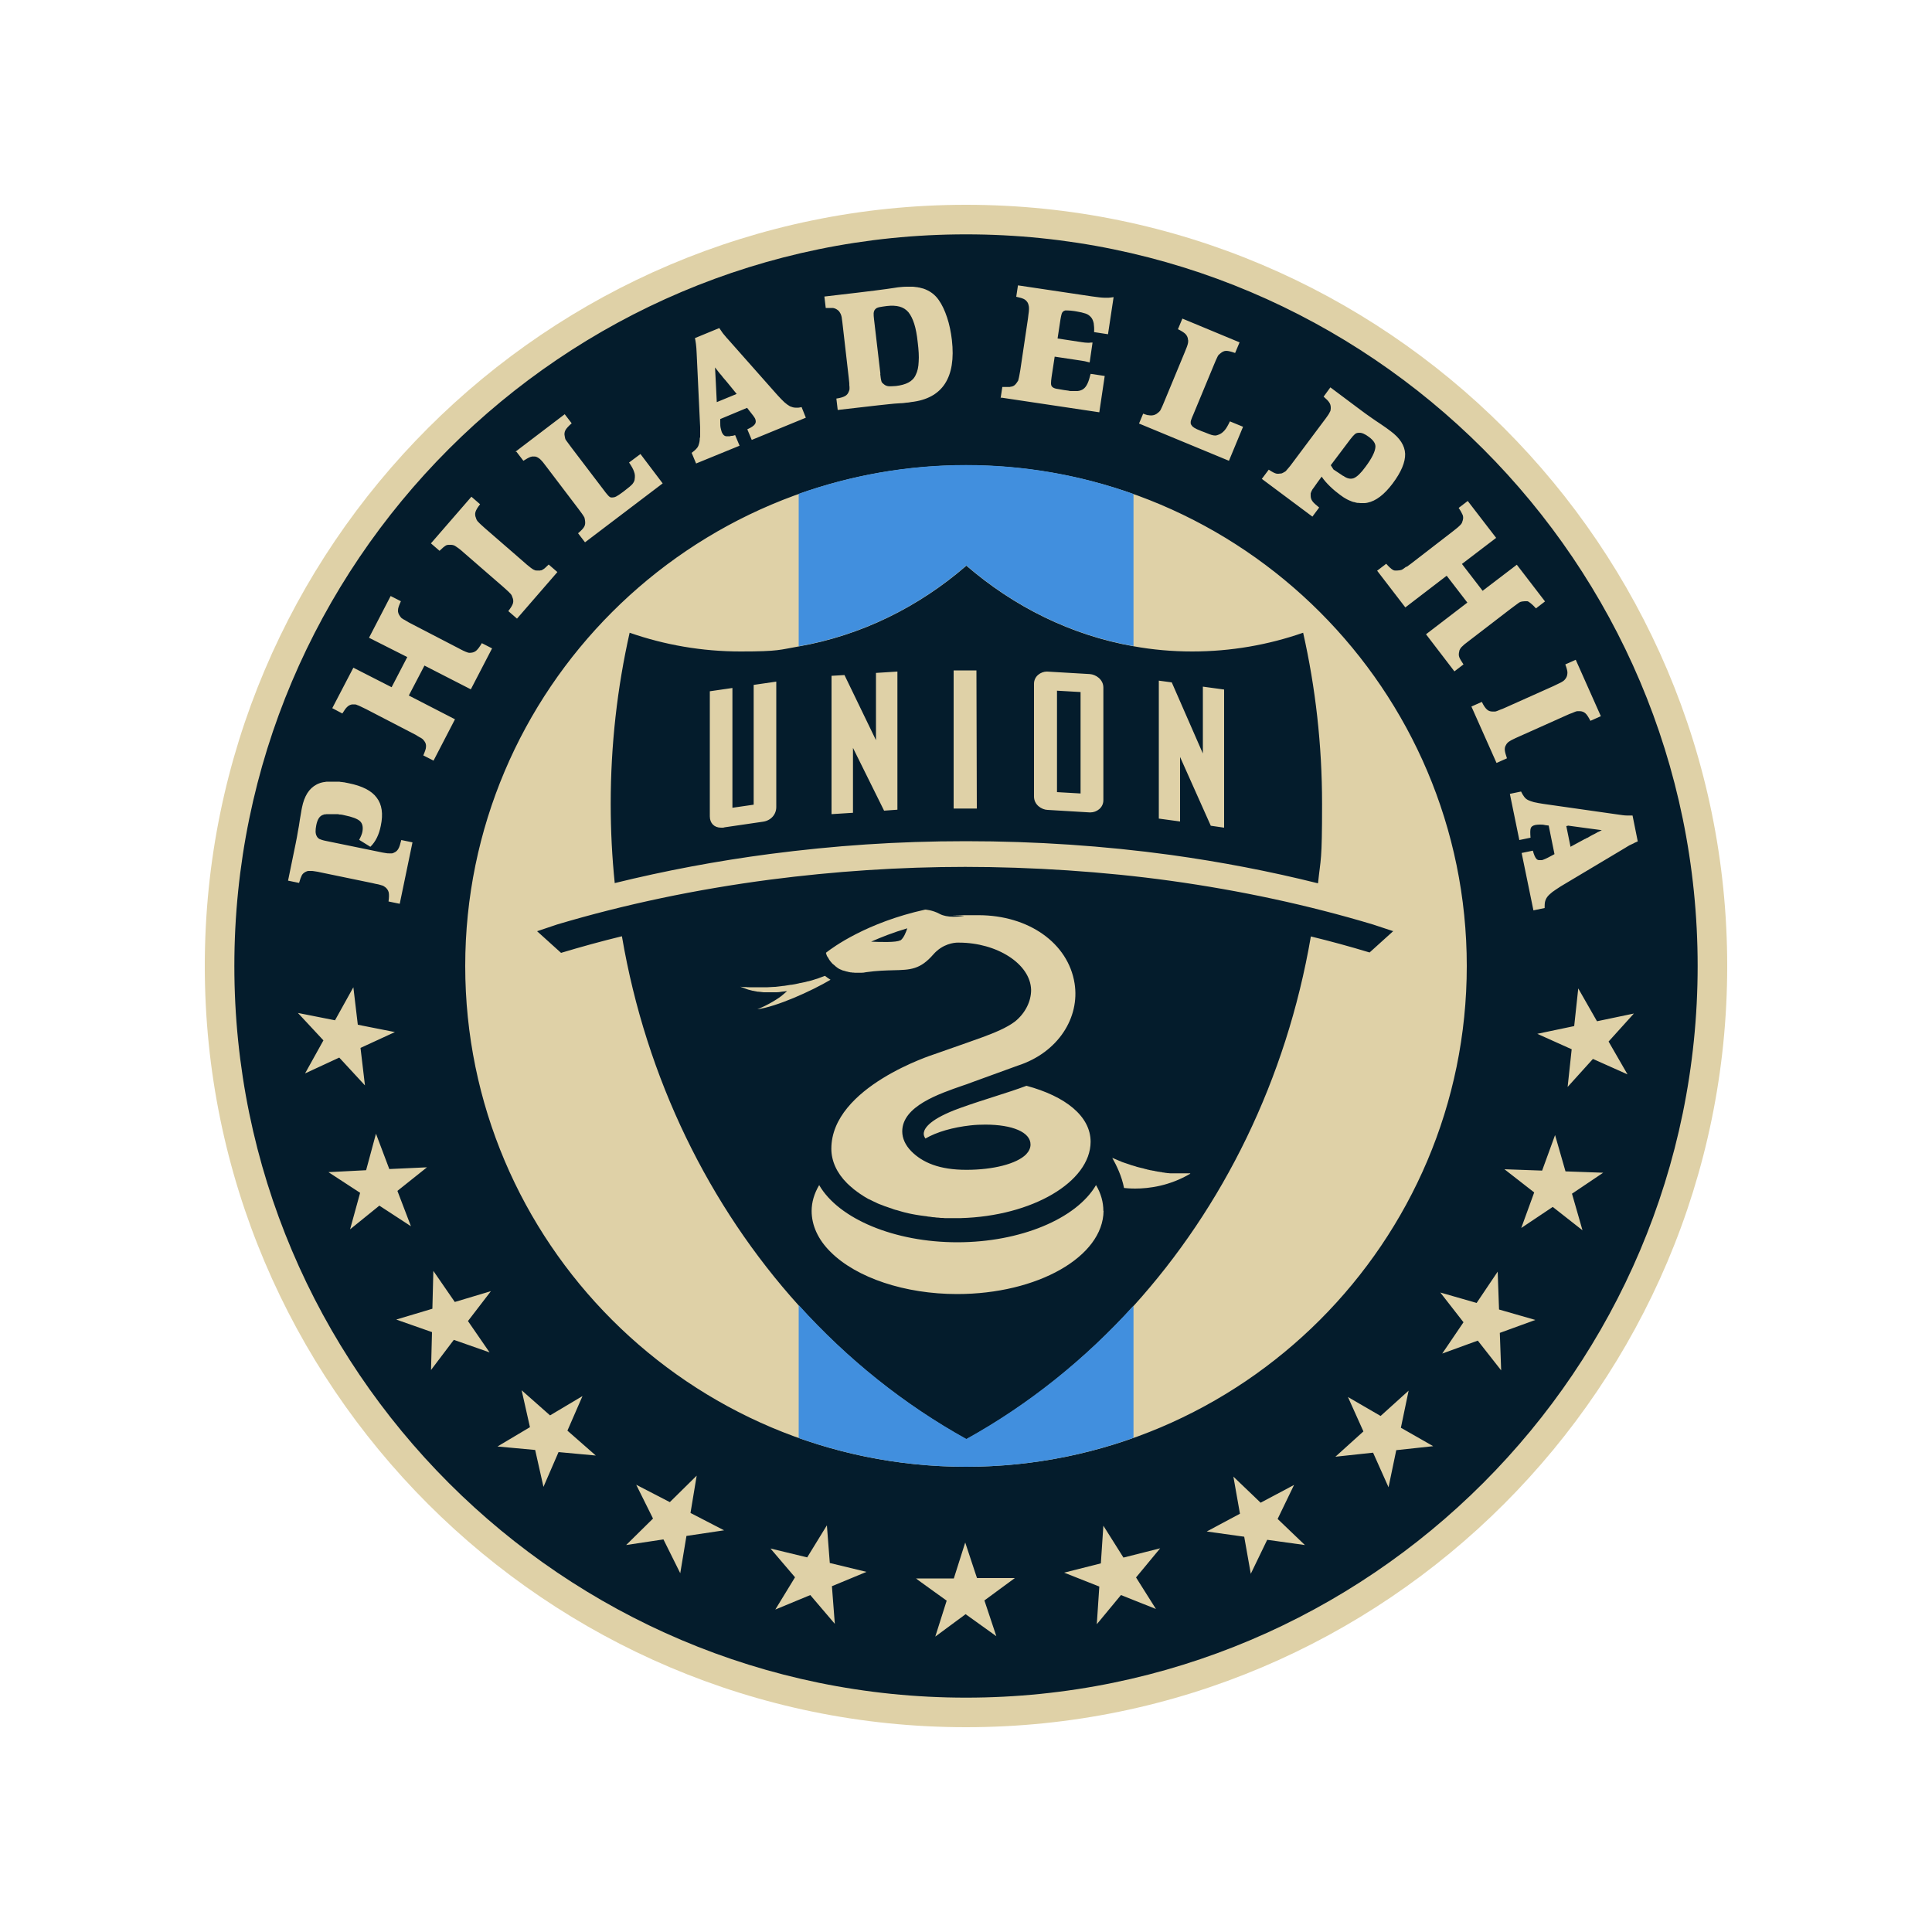
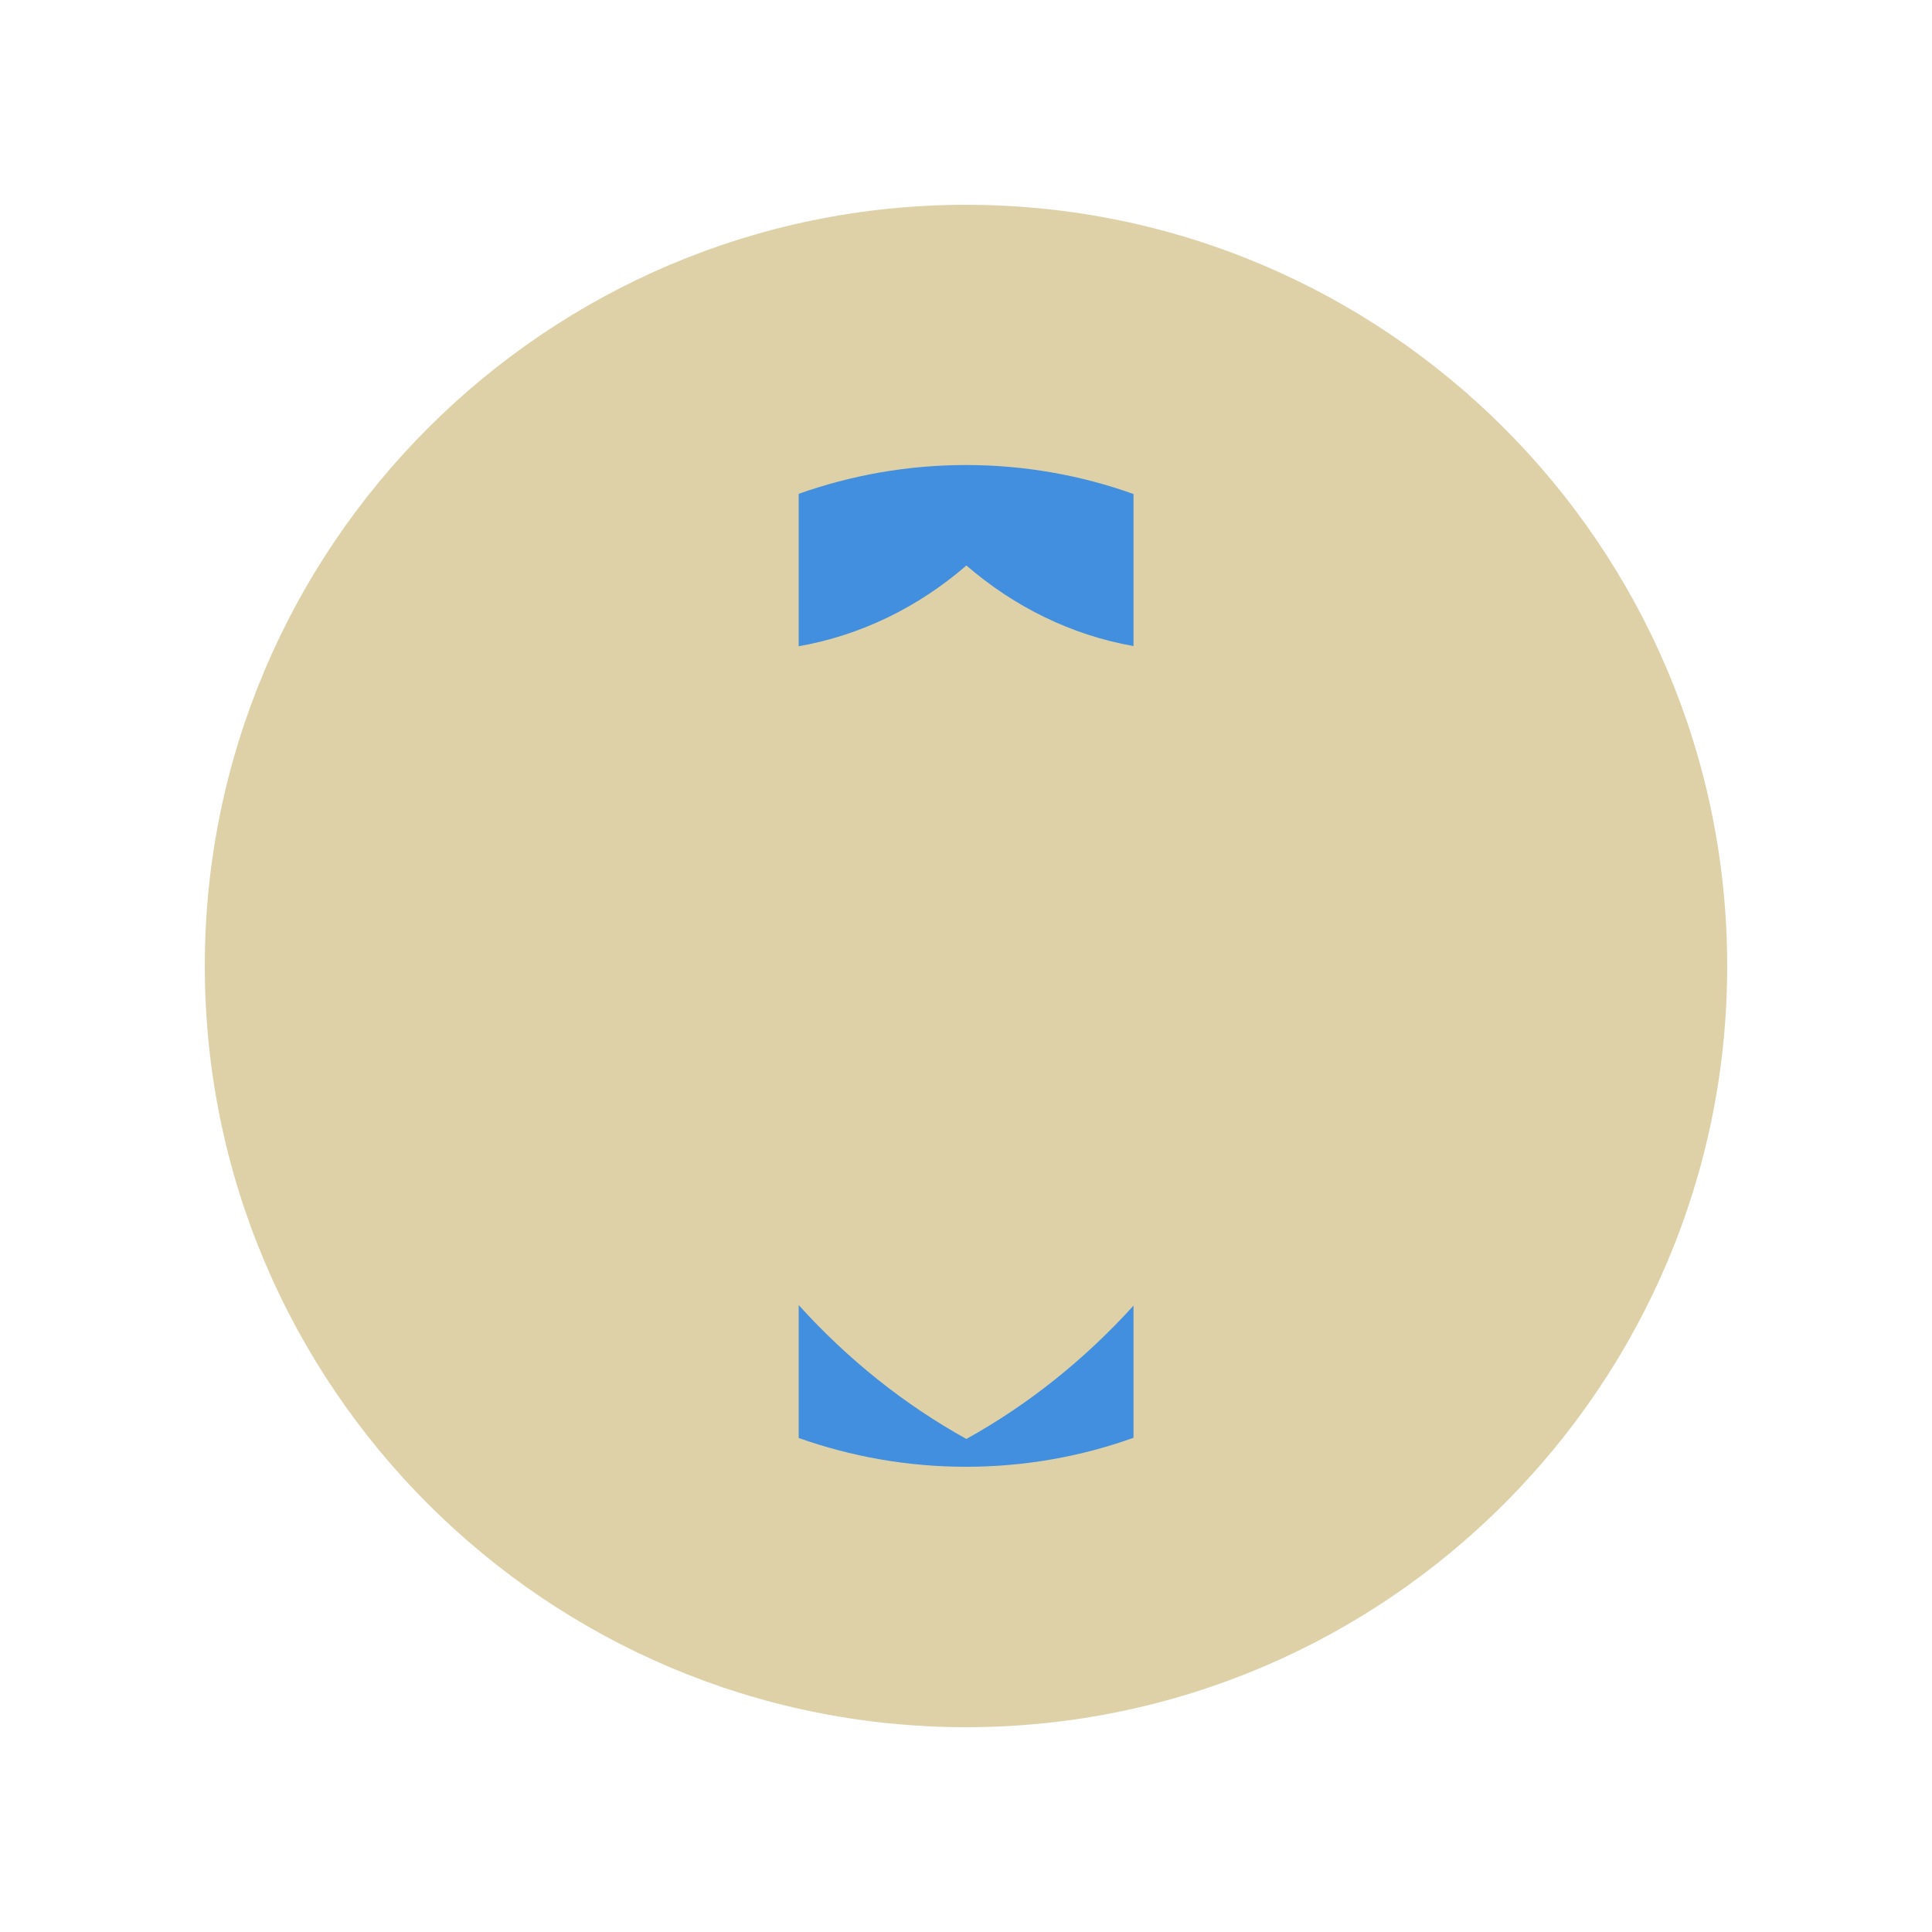
<svg xmlns="http://www.w3.org/2000/svg" viewBox="0 0 1000 1000" version="1.1" height="1000" width="1000" id="Layer_1">
  <defs>
    <style>
      .st0 {
        fill: #041c2c;
      }

      .st1 {
        fill: #dfd1a7;
      }

      .st2 {
        fill: #418fde;
      }
    </style>
  </defs>
  <path d="M894,500c0,217.2-176.7,394-394,394S106,717.2,106,500,282.8,106,500,106s394,176.7,394,394Z" class="st1" />
-   <path d="M371.1,208.1l10.2-4.2-4.9-6c-.2-.2-.4-.5-.6-.7-.2-.3-.4-.5-.6-.7l-1.1-1.3c-.5-.7-.9-1.2-1.4-1.7l-1.2-1.5c-.2-.3-.4-.6-.7-.9-.2-.3-.4-.6-.7-.9l.4,7.6.5,10.3ZM695.3,246.3c1.9,1.4,3.7,1.8,5.4,1.2,1.7-.7,3.7-2.6,6.1-5.9,3.2-4.3,4.9-7.7,5.1-10.1.2-1.8-.9-3.5-3.3-5.3-2.1-1.6-3.8-2.3-5.2-2.2-.8,0-1.5.2-2.1.7-.6.5-1.4,1.4-2.4,2.7l-10.1,13.4,1.4,2.2c2.2,1.5,4.6,3,5.1,3.4ZM811.4,427.1v.5c.1,0-.7-.1-.7-.1l2.2,10.8.7-.4h0s6.1-3.3,6.1-3.3c.3-.2.5-.3.8-.4.2,0,.3-.2.5-.3,0,0,.2-.1.3-.1.3-.1.6-.3.8-.4l1-.6c.4-.2.8-.4,1.1-.6.4-.2.8-.4,1.2-.6l1.1-.6c.3-.2.6-.4,1-.5.2-.1.4-.2.6-.3,0,0,0,0,0,0,.3-.2.7-.3,1-.5l-7.5-1-10.3-1.4ZM455.6,193.5c.1,1,.2,1.8.3,2.4.1.6.2,1.1.3,1.4.1.4.3.7.5.9.2.2.4.4.8.7.7.6,1.5.9,2.3,1,.9.1,2.2,0,3.9-.1,2.6-.3,4.8-.9,6.5-1.8,1.7-.9,3-2.2,3.8-4,.9-1.8,1.4-4,1.5-6.8.2-2.7,0-6.1-.5-10.1-.4-3.8-1-7-1.8-9.5-.8-2.5-1.8-4.5-3-6-1.3-1.5-2.8-2.4-4.6-2.9-1.8-.5-4.1-.6-6.6-.3-1.6.2-2.9.4-3.9.6-1,.2-1.7.6-2.1,1.1-.5.5-.7,1.2-.8,2,0,.8,0,1.9.2,3.2l3.3,28.2ZM466,486.8c1.7-1.1,3-4.4,3.6-6.3-7.2,2.1-13.5,4.6-18.7,6.9,4.3.2,13.2.5,15-.7ZM721.3,481.8l-12.4,11.2c-9.9-3-20.1-5.8-30.4-8.3-12.7,74-45.4,140.1-91.8,191.3-25.2,27.8-54.3,51.2-86.5,69-32.3-17.9-61.6-41.4-86.8-69.3-46.2-51.2-78.9-117.2-91.5-191.1-10.7,2.6-21.2,5.5-31.5,8.6l-12.4-11.2c5.6-1.9,10.4-3.5,10.4-3.5,34.9-10.4,72-18.2,110.2-23.2,33.1-4.3,67-6.6,101-6.6s71.8,2.4,106.3,7.2c36,5,71,12.5,104.7,22.6,0,0,5.2,1.7,10.6,3.5ZM427.5,493.2c0,.2.1.3.2.5,0,0,0,.1,0,.2,0,.2.1.3.2.5,0,0,0,.2.1.3,0,.2.2.3.3.5,0,.1.1.2.2.3.1.2.2.3.3.5,0,.1.2.2.2.4.1.2.3.4.4.6,0,.1.2.2.3.4.1.2.3.4.5.6.1.1.2.3.3.4.2.2.4.4.6.6.1.1.2.2.4.3.2.2.5.4.7.6.1,0,.2.2.3.3.4.3.8.6,1.2.9,0,0,0,0,0,0,.4.3.9.5,1.3.7.2,0,.3.1.5.2.3.2.7.3,1.1.4.2,0,.4.1.7.2.4.1.7.2,1.1.3.3,0,.5.1.8.2.4,0,.8.2,1.1.2.3,0,.6,0,.9.1.4,0,.8,0,1.3.1.3,0,.6,0,1,0,.2,0,.3,0,.5,0,.3,0,.7,0,1,0,.3,0,.5,0,.8,0,.8,0,1.6-.1,2.5-.3,5.7-.8,10.2-.9,14.1-1,9-.2,13.9-.4,20.7-8.2,4.9-5.6,10.9-6.1,12.6-6.1h.6c19.7,0,37.1,11,37.4,24.5,0,5.8-2.9,11.9-8.3,16.3-4.5,3.4-10.8,5.9-16.7,8.1,0,0-13.6,4.9-24.9,8.8-.6.2-53.5,16.9-53.5,49,0,6.3,2.8,12.5,8.1,17.8.7.7,1.5,1.4,2.3,2.1.3.2.6.4.8.7.5.4,1.1.9,1.7,1.3.3.3.7.5,1.1.8.5.4,1.1.8,1.6,1.1.4.3.8.5,1.2.8.6.3,1.1.7,1.7,1,.4.3.9.5,1.4.7.6.3,1.2.6,1.8.9.5.2,1,.5,1.5.7.6.3,1.2.6,1.8.8.5.2,1.1.4,1.6.6.6.3,1.3.5,1.9.7.5.2,1.1.4,1.7.6.7.2,1.3.4,2,.7.6.2,1.2.4,1.8.5.7.2,1.3.4,2,.6.6.2,1.2.3,1.8.5.7.2,1.4.3,2.1.5.6.1,1.2.3,1.9.4.7.1,1.4.3,2.2.4.6.1,1.3.2,1.9.3.7.1,1.5.2,2.2.3.7,0,1.3.2,2,.3.8,0,1.5.2,2.3.3.7,0,1.3.1,2,.2.8,0,1.5.1,2.3.2.7,0,1.4,0,2,.1.8,0,1.6,0,2.3,0,.7,0,1.4,0,2.1,0,.3,0,.5,0,.8,0,1,0,2,0,3,0,37-1,67.2-18.7,67.3-39.5,0-13.3-13.1-23.6-33.2-29-4.8,1.8-10.3,3.6-16,5.4-5.6,1.8-12,3.8-18.6,6.2-15.2,5.5-18.1,10.2-18.5,12.5-.3,1.5.4,2.6.8,3.2,5.8-3.4,14.2-5.8,23.3-6.8,2.6-.3,5.2-.4,7.7-.4,14,0,23.4,3.9,23.4,10.3,0,1.8-.8,3.5-2.3,5.1-4.9,4.9-17,8-30.9,8s-22.7-3.7-28.6-9.7c-3-3.1-4.6-6.6-4.6-10.2,0-13,18.9-19.4,31.3-23.7,1.5-.5,3-1,4.2-1.5,11-4,24.2-8.8,24.2-8.8,21.1-6.8,32.3-25,29.5-42.6-3.3-20.8-23.7-35.3-49.8-35.3s-5.1.1-7.7.4c0,0-2.4.4-5.2.4s-5.3-.5-7-1.4c-3.8-2.1-7.6-2.3-7.6-2.3-30.4,6.7-47.9,19.6-51.2,22.2ZM430,507.2c-1-.6-2.1-1.4-3-2.1-1.3.5-2.6.9-3.8,1.4-.3.1-.7.2-1,.3-1.2.4-2.5.8-3.7,1.1,0,0-.1,0-.2,0-1.3.3-2.6.7-3.9.9-.3,0-.7.1-1,.2-1.2.3-2.4.5-3.6.7,0,0-.2,0-.3,0-1.3.2-2.5.4-3.8.6-.3,0-.7,0-1,.1-1.1.1-2.3.3-3.4.4-.1,0-.2,0-.4,0-1.2,0-2.4.2-3.6.2-.3,0-.6,0-.9,0-1.1,0-2.1,0-3.1,0-.1,0-.3,0-.4,0-.5,0-.9,0-1.4,0-.4,0-.8,0-1.2,0-.5,0-1,0-1.5,0-.3,0-.7,0-1,0-.6,0-1.1,0-1.6-.1-.3,0-.5,0-.8,0-.8,0-1.6-.1-2.3-.2,1.3.5,2.7,1,4.1,1.5.7.2,1.5.4,2.3.6.2,0,.4,0,.6.1.7.1,1.4.3,2.1.4.1,0,.3,0,.4,0,.9.1,1.8.2,2.7.3.2,0,.5,0,.7,0,.8,0,1.5,0,2.4,0,.2,0,.3,0,.5,0s.2,0,.3,0c.6,0,1.2,0,1.8,0,.3,0,.6,0,.9,0,.9,0,1.8-.1,2.8-.3l2.7-.3-2.2,1.9c-1.9,1.7-7.6,5.3-13.2,7.5,9.8-1.3,27.6-9.2,38.1-15.4ZM571.1,626.8c0-4.5-1.2-9-3.8-13.4-10.2,17.5-39.3,29.6-71.8,29.6s-61.4-12.1-71.5-29.6c-2.6,4.4-3.9,8.9-3.9,13.4,0,7.4,3.3,14.8,9.8,21.2,13.4,13.4,38.5,21.8,65.5,21.8,41.6,0,75.6-19.3,75.8-43.1ZM616,607.3c-.4,0-.9,0-1.4,0-.2,0-.4,0-.6,0-.3,0-.7,0-1.1,0-.2,0-.5,0-.7,0-.4,0-.7,0-1.1,0-.3,0-.5,0-.8,0-.4,0-.8,0-1.2,0-.3,0-.6,0-.9,0-.4,0-.8,0-1.2,0-.3,0-.6,0-1,0-.4,0-.8,0-1.3-.1-.3,0-.7,0-1-.1-.4,0-.9-.1-1.3-.2-.4,0-.7,0-1.1-.2-.5,0-.9-.1-1.4-.2-.4,0-.8-.1-1.2-.2-.5,0-1-.2-1.4-.3-.4,0-.8-.1-1.2-.2-.5,0-1-.2-1.5-.3-.4,0-.8-.2-1.2-.3-.5-.1-1-.2-1.5-.4-.4-.1-.8-.2-1.3-.3-.5-.1-1.1-.3-1.6-.4-.4-.1-.8-.2-1.3-.4-.6-.2-1.1-.3-1.7-.5-.4-.1-.8-.2-1.2-.4-.6-.2-1.2-.4-1.8-.6-.4-.1-.8-.3-1.2-.4-.7-.2-1.4-.5-2-.8-.3-.1-.7-.2-1-.4-1-.4-2-.8-3.1-1.3,2.2,3.9,4.9,9.4,6.1,15.6,1,.1,3.1.3,5.8.3,7.2,0,17.8-1.4,28.5-7.7ZM559.3,358.2l-12.2-.7v52.5l12.2.7v-52.5ZM318.2,457.2c-1.4-13.5-2.1-27.2-2.1-41.1,0-30.6,3.4-60.2,9.8-88.6,18.1,6.3,37.4,9.7,57.4,9.7s20.3-.9,30.1-2.6c32.4-5.7,62.1-20.4,86.8-41.8,24.7,21.3,54.2,36,86.5,41.7,9.9,1.8,20.1,2.7,30.4,2.7,20,0,39.3-3.4,57.4-9.7,6.4,28.4,9.8,58,9.8,88.6s-.7,27.6-2.1,41.1c-24.8-6.2-50.3-11.1-76.3-14.7-34.4-4.7-69.8-7.1-105.9-7.1s-68.2,2.3-101.4,6.6c-27.5,3.6-54.5,8.7-80.5,15.1ZM599.8,423.7l11,1.5v-33.4l15.9,35.6,6.9,1v-71.5l-11-1.5v34.6l-16.1-36.8-6.7-.9v71.5ZM535.2,412.3c0,4.3,4,6.8,7,6.9l21.8,1.3h.4c3.2,0,6.7-2.4,6.7-6.3v-58.3c0-4.3-4-6.8-7-7l-22.2-1.3c-3.2,0-6.7,2.4-6.7,6.3v58.3ZM493.6,347v71.5c0,0,12,0,12,0l-.2-71.5h-11.8ZM430.4,421.4l11.1-.7v-33.6l16.1,32.5,6.9-.5v-71.5l-11.1.7v34.8l-16.3-33.7-6.7.4v71.5ZM367.4,422.5c0,3.6,2.3,5.9,5.8,5.9s.9,0,1.3-.1l20.5-3c4-.6,6.8-3.7,6.8-7.6v-64.9l-11.7,1.7v62l-11,1.6v-62l-11.7,1.7v64.7ZM878.7,500c0,208.8-169.9,378.7-378.7,378.7S121.3,708.8,121.3,500,291.2,121.3,500,121.3s378.7,169.9,378.7,378.7ZM804.1,355.1l-24.8,11.1c-1.1.5-2,.9-2.7,1.1-.7.3-1.2.5-1.7.7-.5.2-.9.3-1.2.3-.2,0-.3,0-.5,0-.2,0-.4,0-.6,0-1.3,0-2.3-.4-3-1.1-.8-.7-1.7-2-2.6-3.9l-5.4,2.4,13,29.2,5.4-2.4c-.6-1.8-1-3.1-1.1-4.1-.1-.9,0-1.9.6-2.8.2-.4.4-.7.7-1,.2-.3.6-.6,1.1-.9.4-.3,1-.6,1.8-1,.7-.4,1.7-.8,3-1.4l24.8-11.1c1.1-.5,2-.9,2.7-1.1.7-.3,1.3-.5,1.7-.7.5-.2.9-.3,1.2-.3.1,0,.3,0,.4,0,.2,0,.4,0,.7,0,1.2,0,2.2.4,3,1.1.8.7,1.6,2,2.6,3.9l5.4-2.4-13-29.2-5.4,2.4c.7,1.8,1,3.1,1.1,4,0,.9-.1,1.9-.6,2.8-.2.4-.5.7-.7,1-.2.3-.6.6-1,.9-.4.3-1,.6-1.8,1-.8.4-1.7.8-2.9,1.4ZM727.9,293.3c-.6.4-1.1.8-1.5,1.1-.4.3-.8.5-1.1.6-.3,0-.7.2-1,.2-.4,0-.7.1-1.1.1-.1,0-.2,0-.3,0-.2,0-.5,0-.7,0,0,0-.2,0-.3,0-.3,0-.6-.2-.9-.3-.9-.5-2.1-1.6-3.5-3.2l-4.7,3.6,14.6,19,21.4-16.4,10.7,13.9-21.4,16.4,14.7,19.2,4.7-3.6c-1.1-1.7-1.9-2.9-2.2-3.8-.3-.9-.3-1.8,0-2.9,0-.4.2-.8.4-1.2.2-.3.4-.7.8-1.1.4-.4.9-.8,1.5-1.4.6-.5,1.5-1.2,2.6-2l21.6-16.6c.9-.7,1.7-1.3,2.3-1.7.6-.4,1.1-.8,1.5-1.1.4-.3.8-.5,1.1-.6.3,0,.6-.2,1-.2.4,0,.7-.1,1.1-.1,0,0,.2,0,.3,0,.3,0,.5,0,.7,0,0,0,.2,0,.3,0,.3,0,.6.2.9.4.9.6,2.1,1.6,3.6,3.3l4.7-3.6-14.6-19-17.7,13.5-10.7-13.9,17.7-13.5-14.7-19.1-4.7,3.6c1.1,1.6,1.7,2.8,2.1,3.7.3.9.3,1.8,0,2.8-.1.4-.3.8-.4,1.2-.2.4-.4.7-.8,1.1-.4.4-.9.9-1.5,1.4-.7.6-1.5,1.2-2.5,2l-21.5,16.6c-.9.7-1.7,1.3-2.3,1.7ZM653.3,248l26,19.4,3.5-4.7c-1.7-1.4-2.9-2.4-3.5-3.3-.6-.8-.9-1.8-.9-2.8,0-.5,0-.9,0-1.2.1-.4.3-.8.5-1.3.2-.5.6-1.1,1.1-1.7.5-.7,1.1-1.6,1.9-2.7l2.2-3c2.1,3.3,6.4,7.2,9.6,9.5.6.4,1.1.8,1.7,1.2.2.1.3.2.5.3.4.2.8.5,1.2.7.2.1.4.2.6.3.4.2.8.4,1.1.5.2,0,.4.2.5.2.5.2,1,.4,1.5.5,0,0,.1,0,.2,0,.5.2,1.1.3,1.6.4.2,0,.3,0,.5,0,.4,0,.7.1,1.1.1.2,0,.4,0,.5,0,.2,0,.3,0,.5,0s.4,0,.6,0c.2,0,.3,0,.5,0,.5,0,1-.1,1.5-.2,4.4-.9,8.7-4.2,13-9.9,4.5-6,6.6-11.1,6.5-15.4-.2-4.3-2.7-8.2-7.6-11.8-.6-.5-1.4-1-2.3-1.7-.9-.6-1.9-1.3-2.9-2-1.8-1.2-3.5-2.3-5-3.4-1.6-1.1-3.4-2.4-5.4-3.9l-15.5-11.6-3.5,4.8c1.4,1.2,2.4,2.2,2.9,3,.5.7.8,1.6.8,2.7,0,.4,0,.8-.1,1.2,0,.4-.2.8-.5,1.3-.2.5-.6,1.1-1.1,1.8-.5.7-1.1,1.6-1.9,2.6l-16.3,21.8c-.7,1-1.3,1.7-1.8,2.3-.5.6-.9,1-1.2,1.4-.3.4-.6.7-.9.8-.3.2-.6.3-.9.5-.3.2-.7.3-1,.4,0,0-.2,0-.3,0-.3,0-.5,0-.8.1,0,0-.1,0-.2,0-.3,0-.6,0-.9,0-1.1-.2-2.4-.9-4.2-2.1l-3.6,4.8ZM589.5,219.2l46.6,19.3,7.3-17.6-6.8-2.8c-1,2.1-1.9,3.7-2.8,4.7-.9,1-1.9,1.8-3.1,2.2-.5.2-.9.3-1.3.4-.2,0-.3,0-.5,0-.3,0-.6,0-1-.1-.6-.1-1.2-.3-2-.6-.8-.3-1.7-.7-2.8-1.1l-1.1-.4c-1-.4-1.8-.8-2.4-1-.6-.3-1.1-.6-1.5-.8-.4-.3-.7-.5-.9-.7-.2-.2-.4-.5-.6-.8-.2-.3-.2-.5-.3-.7,0-.3,0-.5,0-.9,0-.4.2-.8.4-1.4.2-.6.5-1.3.9-2.2l10.7-25.8c.5-1.1.8-2,1.1-2.6.3-.7.6-1.2.8-1.7.2-.5.4-.8.7-1,.2-.2.5-.5.8-.7.9-.8,1.9-1.3,3-1.3,1.1,0,2.6.4,4.6,1.1l2.3-5.5-29.6-12.3-2.3,5.5c1.7.8,2.9,1.6,3.6,2.2.7.6,1.2,1.4,1.5,2.4,0,.4.1.8.2,1.2,0,.4,0,.9-.1,1.4-.1.5-.3,1.2-.6,2-.3.8-.7,1.8-1.2,3l-10.4,25.1c-.5,1.1-.8,2-1.1,2.6-.3.7-.6,1.2-.8,1.7-.2.5-.5.8-.7,1-.2.2-.5.5-.8.7-.9.8-1.9,1.2-3,1.3-.2,0-.4,0-.6,0-.1,0-.2,0-.4,0-.2,0-.4,0-.6-.1-.1,0-.3,0-.4,0-.3,0-.5-.1-.8-.2-.1,0-.3,0-.4-.1-.4-.1-.9-.3-1.4-.5l-2.3,5.5ZM518.2,205.8l50.8,7.6,2.8-18.8-7.3-1.1c-.5,2.1-1,3.7-1.6,5-.6,1.3-1.3,2.2-2.1,2.8-.8.6-1.9,1-3.1,1.1-.3,0-.6,0-.8,0-.1,0-.3,0-.4,0-.2,0-.4,0-.7,0-.1,0-.3,0-.4,0-.2,0-.5,0-.8,0-.1,0-.3,0-.4,0-.4,0-.8-.1-1.2-.2l-2.2-.3c-1.7-.3-3.1-.5-4.1-.7-1-.2-1.7-.6-2.1-1-.4-.4-.6-1-.6-1.8s.1-1.9.3-3.3l1.6-10.5,12,1.8c1.7.2,2.9.5,3.7.6.8.2,1.6.4,2.4.6l1.5-10.3c-.6,0-1.2,0-1.7.1-.3,0-.6,0-.8,0-.8,0-1.9-.1-3.1-.3l-12.5-1.9,1.5-9.9c.2-1.2.4-2.1.6-2.8.2-.7.6-1.2,1.1-1.5.2-.1.5-.2.7-.3,0,0,0,0,0,0,.3,0,.6,0,.9,0,.1,0,.2,0,.3,0,.9,0,2.1.1,3.5.3l1.2.2c1.9.3,3.5.7,4.7,1.1,1.2.4,2.1,1.1,2.8,1.9.7.8,1.1,1.8,1.4,3.1.2,1.3.3,2.8.2,4.6l7.2,1.1,2.9-19.2c-1,.2-1.8.2-2.5.3-.4,0-.9,0-1.4,0-.3,0-.6,0-.9,0-.8,0-1.7-.1-2.7-.2-1-.1-2.2-.3-3.8-.5l-38.2-5.7-.9,5.9c1.9.4,3.2.8,4,1.2.8.4,1.5,1.1,2,2,.2.4.3.8.4,1.2.1.4.2.8.2,1.4,0,.5,0,1.2-.1,2.1-.1.9-.3,1.9-.4,3.2l-4,26.9c-.2,1.2-.4,2.1-.5,2.8-.1.7-.3,1.3-.4,1.8-.1.5-.2.9-.4,1.1-.2.3-.4.6-.6.9-.7,1-1.5,1.7-2.6,1.9-.3,0-.6.1-1,.2-.1,0-.2,0-.4,0-.3,0-.5,0-.8,0-.2,0-.5,0-.8,0-.1,0-.3,0-.4,0-.4,0-.9,0-1.4,0l-.9,5.9ZM426.7,153.5l.7,5.9c.4,0,.8,0,1.2,0,.1,0,.2,0,.3,0,.2,0,.4,0,.5,0,.3,0,.6,0,.9,0,.1,0,.2,0,.3,0,.4,0,.7,0,1,.1.9.2,1.7.7,2.5,1.4.3.3.5.7.7,1,.2.3.4.7.6,1.3.2.5.3,1.2.4,2.1.1.9.3,1.9.4,3.2l3.1,27c.1,1.2.2,2.1.3,2.9,0,.7,0,1.4.1,1.9,0,.5,0,.9,0,1.2,0,.3-.2.6-.3,1-.4,1.2-1.1,2-2,2.5-.9.5-2.4,1-4.5,1.3l.7,5.9,20.9-2.4c1.9-.2,3.7-.4,5.6-.6,1.9-.2,3.9-.4,6.1-.5,1.2,0,2.2-.2,3.1-.3.9,0,1.6-.2,2.3-.3,8.1-.9,14-4.1,17.5-9.5,3.5-5.4,4.7-12.9,3.6-22.6-.5-4.2-1.3-8.1-2.5-11.7-1.2-3.6-2.6-6.6-4.3-9-2-2.9-4.7-4.8-7.9-5.9-.7-.2-1.5-.4-2.3-.6-.2,0-.4,0-.6-.1-.8-.1-1.7-.2-2.5-.3,0,0-.1,0-.2,0-.6,0-1.2,0-1.8,0s-.6,0-.8,0c-.3,0-.5,0-.8,0-1,0-2,.1-3.1.2-.6,0-1.6.2-3,.4-1.3.2-2.7.4-4.1.6-1.6.2-3.6.5-6.1.8-2.5.3-5.5.7-9,1.1l-17.1,2ZM362.2,226.8c0,1.3-.2,2.3-.5,3.2-.2.9-.7,1.7-1.3,2.3-.6.7-1.4,1.3-2.4,2.1l2.3,5.5,22.5-9.2-2.3-5.5c-.5.2-1,.3-1.5.4-.1,0-.3,0-.4,0-.3,0-.6.1-.8.2-.1,0-.3,0-.4,0-.2,0-.4,0-.6,0-.1,0-.2,0-.3,0-.3,0-.5,0-.7,0-.9-.1-1.6-.8-2.2-2.1-.2-.6-.4-1.3-.6-2.2-.2-.9-.2-1.8-.2-2.9v-1.7c0,0,13.9-5.8,13.9-5.8l1,1.3c1.8,2.2,2.9,3.7,3.2,4.4.4,1.1.4,2-.2,2.8-.6.8-1.8,1.7-3.9,2.6l2.3,5.5,28-11.5-2.2-5.5c-.6.1-1.1.3-1.6.3-.2,0-.3,0-.5,0-.4,0-.8,0-1.1,0-.9,0-1.8-.3-2.8-.7-.9-.5-1.9-1.2-2.9-2.1-1-.9-2.2-2.2-3.6-3.7l-25.5-28.8c-.6-.6-1-1.1-1.4-1.6-.4-.4-.7-.9-1.1-1.3-.3-.4-.7-.9-1-1.4-.3-.5-.7-1-1.1-1.6l-12.6,5.2c.2.7.3,1.7.5,2.9.2,1.3.3,3,.4,5.2l1.8,38.2c0,2,0,3.7,0,4.9ZM267.3,233.8l3.6,4.7c1.6-1,2.8-1.7,3.7-2,.2,0,.5-.1.7-.2,0,0,.2,0,.2,0,.2,0,.3,0,.5,0,.2,0,.3,0,.5,0,0,0,.1,0,.2,0,.2,0,.5,0,.7.1.4.1.8.3,1.1.5.4.2.7.5,1.1.8.4.4.9.9,1.4,1.5.5.7,1.2,1.5,2,2.6l16.4,21.6c.7.9,1.3,1.7,1.7,2.3.4.6.8,1.1,1,1.5.3.4.5.8.5,1.1,0,.3.2.6.2,1.1.2,1.2.1,2.3-.4,3.2-.5.9-1.6,2.1-3.2,3.4l3.6,4.7,40.2-30.5-11.5-15.2-5.9,4.4c1.3,1.9,2.2,3.5,2.6,4.8.5,1.3.5,2.5.3,3.8,0,.5-.2.9-.4,1.4-.2.4-.5.8-.8,1.2-.4.4-.9.9-1.5,1.4-.6.5-1.4,1.1-2.4,1.9l-.9.7c-.8.6-1.5,1.1-2.1,1.5-.6.4-1.1.7-1.5.9-.4.2-.7.3-1.1.4-.3,0-.7.1-1,.1-.3,0-.6,0-.8-.1-.2,0-.5-.3-.8-.5-.3-.3-.6-.6-1-1.1-.4-.4-.9-1.1-1.5-1.9l-16.9-22.2c-.7-.9-1.3-1.7-1.7-2.3-.4-.6-.8-1.1-1.1-1.5-.3-.4-.5-.8-.5-1.1,0-.3-.2-.7-.2-1-.3-1.2-.1-2.3.4-3.2.5-.9,1.6-2.1,3.2-3.5l-3.6-4.7-25.5,19.4ZM223,281.2l4.5,3.9c1.3-1.3,2.4-2.2,3.2-2.7.2-.1.4-.2.6-.3,0,0,.1,0,.2,0,.1,0,.3,0,.4-.1,0,0,.2,0,.3,0,.1,0,.3,0,.4,0,.1,0,.2,0,.3,0,.2,0,.4,0,.6,0,.4,0,.8.1,1.2.2.4.1.8.3,1.2.6.5.3,1,.7,1.7,1.2.7.5,1.5,1.2,2.5,2.1l20.5,17.8c.9.8,1.6,1.4,2.1,1.9.5.5,1,.9,1.3,1.3.4.3.6.7.8,1,.1.3.3.6.4,1,.5,1.1.6,2.2.3,3.2-.3,1-1.1,2.3-2.4,4l4.5,3.9,20.9-24.1-4.5-3.9c-1.3,1.3-2.4,2.3-3.2,2.7-.2.1-.4.2-.6.3,0,0-.1,0-.2,0-.1,0-.3,0-.4.1,0,0-.2,0-.3,0-.1,0-.3,0-.4,0,0,0-.2,0-.3,0-.2,0-.4,0-.6,0-.5,0-.9,0-1.2-.2-.3-.1-.8-.3-1.2-.6-.5-.3-1-.7-1.6-1.2-.7-.5-1.5-1.2-2.5-2.1l-20.5-17.8c-.9-.8-1.6-1.4-2.1-1.9-.5-.5-1-.9-1.3-1.3-.4-.3-.6-.7-.8-1-.2-.3-.3-.6-.4-1-.5-1.1-.6-2.2-.3-3.2.3-1,1.1-2.4,2.4-4l-4.5-3.9-21,24.2ZM171.9,366.5l5.3,2.8c1-1.6,1.8-2.8,2.5-3.4.7-.7,1.5-1.1,2.5-1.3.4,0,.8,0,1.2,0s.9,0,1.4.3c.5.2,1.2.4,1.9.8.8.4,1.7.8,2.9,1.4l24.1,12.5c1.1.5,1.9,1,2.5,1.4.6.4,1.2.7,1.6.9.4.2.7.5,1,.7.2.2.4.5.7.8.8,1,1.1,2,1,3.1,0,1.1-.6,2.6-1.4,4.5l5.3,2.7,11.1-21.4-23.9-12.3,8.1-15.5,24,12.3,11-21.2-5.3-2.7c-1,1.7-1.9,2.9-2.6,3.6-.7.7-1.5,1.1-2.5,1.3-.3,0-.6,0-.9.1-.1,0-.3,0-.4,0-.4,0-.8-.1-1.3-.3-.5-.2-1.1-.4-1.9-.8-.7-.4-1.7-.8-2.9-1.5l-24.1-12.5c-1-.5-1.9-1-2.5-1.4-.6-.4-1.2-.7-1.6-.9-.4-.3-.7-.5-1-.7-.2-.2-.4-.5-.7-.9-.7-1-1.1-2-1-3.1,0-1.1.6-2.6,1.5-4.6l-5.3-2.7-11.2,21.6,19.8,10-8.1,15.6-19.8-10.1-11,21.1ZM149,455.8l5.8,1.2c.5-1.8,1-3.1,1.4-3.9.4-.8,1.1-1.4,2.1-1.9.4-.2.8-.3,1.2-.4.2,0,.4,0,.6,0,0,0,.2,0,.2,0,.2,0,.4,0,.6,0,.5,0,1.2,0,2.1.2.9.1,1.9.3,3.2.6l26.6,5.5c1.2.3,2.1.5,2.8.6.7.2,1.3.3,1.8.5.5.1.9.3,1.1.4.3.2.6.4.9.6.9.7,1.5,1.6,1.8,2.7.2,1.1.2,2.6-.1,4.7l5.8,1.2,6.6-31.8-5.8-1.2c-.5,2.1-1,3.7-1.5,4.5-.5.9-1.2,1.6-2.2,2-.4.2-.8.4-1.2.4-.2,0-.4,0-.6,0,0,0-.1,0-.2,0-.2,0-.4,0-.6,0-.5,0-1.2,0-2-.2-.8-.1-1.9-.3-3.2-.6l-27.3-5.6c-1.6-.3-2.8-.7-3.5-1-.7-.4-1.2-.9-1.5-1.6-.7-1.2-.7-3.1-.2-5.6.6-3,1.7-4.7,3.4-5.3.3-.1.6-.2.9-.3,0,0,.2,0,.3,0,.2,0,.5,0,.7-.1.1,0,.3,0,.4,0,.2,0,.5,0,.7,0,.2,0,.3,0,.5,0,.2,0,.5,0,.7,0,.3,0,.6,0,.9,0,.2,0,.4,0,.7,0,.3,0,.7,0,1,0,.2,0,.5,0,.7,0,.4,0,.8.1,1.2.2.2,0,.4,0,.6,0,.6.1,1.3.2,2,.4,3.9.8,6.6,1.8,7.9,3,1.3,1.2,1.7,3,1.3,5.4-.2,1.2-.8,2.6-1.7,4.3l5.8,3.6c2.7-2.6,4.5-6.3,5.4-10.9,1.3-6.1.6-11-2.1-14.5-2.6-3.6-7.5-6.1-14.5-7.5-.9-.2-1.7-.3-2.5-.5-.3,0-.5,0-.8-.1-.5,0-1.1-.1-1.6-.2-.3,0-.6,0-.9,0-.5,0-.9,0-1.4,0-.3,0-.6,0-.8,0-.2,0-.4,0-.6,0s-.3,0-.5,0c-.5,0-.9,0-1.3,0-.3,0-.6,0-.9,0-.4,0-.8.1-1.2.2-.3,0-.5,0-.8.1-.4,0-.8.2-1.2.3-.2,0-.4.1-.6.2-.6.2-1.1.4-1.6.7-3.8,2-6.3,5.9-7.5,11.9-.2.8-.3,1.7-.5,2.8-.2,1.1-.4,2.3-.6,3.5-.3,2.1-.6,4.1-1,6-.3,1.9-.7,4.1-1.2,6.5l-3.9,19ZM167.4,538.5l-9.5,17.1,17.7-8.2,13.3,14.4-2.3-19.4,17.8-8.2-19.2-3.8-2.3-19.4-9.5,17.1-19.2-3.8,13.3,14.3ZM196.3,624l16.4,10.7-7-18.3,15.3-12.2-19.5.9-6.9-18.3-5.1,18.9-19.5,1,16.4,10.7-5.2,18.9,15.2-12.3ZM242.2,683.8l11.9-15.5-18.7,5.6-11.1-16.1-.5,19.6-18.7,5.6,18.5,6.5-.5,19.6,11.8-15.6,18.5,6.5-11.1-16.1ZM308.4,753.4l-14.7-12.9,7.8-17.9-16.8,10-14.7-13,4.3,19.1-16.8,10,19.5,1.8,4.3,19.1,7.8-18,19.5,1.8ZM374.8,792.1l-17.4-9,3.2-19.3-13.9,13.7-17.4-9,8.7,17.5-13.9,13.7,19.3-2.9,8.7,17.5,3.2-19.3,19.4-2.9ZM430.4,821.1l18.1-7.5-19-4.6-1.5-19.5-10.2,16.6-19-4.6,12.7,14.9-10.2,16.7,18.1-7.5,12.7,14.9-1.5-19.5ZM509.5,828.4l15.8-11.6h-19.6c0,.1-6.1-18.4-6.1-18.4l-5.9,18.6h-19.6c0,.1,15.9,11.5,15.9,11.5l-5.9,18.6,15.7-11.6,15.9,11.4-6.2-18.6ZM588,816.5l12.5-15.1-19,4.8-10.4-16.5-1.3,19.5-19,4.8,18.2,7.2-1.3,19.5,12.5-15.1,18.1,7.2-10.4-16.5ZM675.4,799.7l-14.1-13.5,8.5-17.6-17.3,9.2-14.1-13.5,3.4,19.2-17.2,9.2,19.4,2.7,3.4,19.2,8.5-17.6,19.4,2.7ZM759.2,500c0-142.9-116.3-259.2-259.2-259.2s-259.2,116.3-259.2,259.2,116.3,259.2,259.2,259.2,259.2-116.3,259.2-259.2ZM742.1,748.7l-17-9.7,4-19.2-14.5,13.1-16.9-9.8,8,17.8-14.5,13.1,19.5-2.1,8,17.9,4-19.2,19.5-2.1ZM776.3,689.9l18.4-6.7-18.8-5.4-.7-19.6-10.9,16.2-18.8-5.4,12,15.4-11,16.2,18.4-6.7,12.1,15.4-.7-19.5ZM813.6,617.9l16.2-10.9-19.5-.7-5.4-18.8-6.7,18.4-19.5-.7,15.4,12-6.7,18.4,16.3-10.9,15.4,12.1-5.4-18.8ZM832.6,539.1l13.1-14.5-19.1,4-9.7-17-2.1,19.5-19.1,4,17.8,8-2.1,19.5,13.1-14.5,17.9,8-9.8-17ZM845.9,436.3c.5-.2,1.1-.5,1.8-.8l-2.7-13.4c-.2,0-.4,0-.6,0,0,0,0,0-.1,0-.3,0-.6,0-.9,0,0,0-.2,0-.3,0-.4,0-.7,0-1.1,0-1.3,0-3-.3-5.2-.6l-37.9-5.4c-2-.3-3.6-.6-4.9-.9-1.2-.3-2.2-.7-3.1-1.1-.8-.4-1.5-1-2-1.7-.5-.7-1.1-1.6-1.6-2.7l-5.8,1.2,4.9,23.9,5.8-1.2c-.2-2.4-.2-4,.1-4.9.3-.9,1.1-1.4,2.4-1.7.6-.1,1.4-.2,2.3-.2.9,0,1.8,0,2.9.3l1.7.2,3,14.8-1.5.8c-2.5,1.4-4.2,2.1-5,2.3-.3,0-.6,0-.8,0-.2,0-.4,0-.7,0,0,0-.1,0-.2,0-.2,0-.3-.1-.4-.2,0,0-.1,0-.2,0-.2-.1-.3-.2-.5-.4-.7-.7-1.3-2.1-1.9-4.3l-5.8,1.2,6.1,29.7,5.8-1.2c0-1.2,0-2.3.2-3.2.2-.9.6-1.8,1.2-2.6.6-.8,1.5-1.6,2.6-2.5,1.1-.8,2.6-1.8,4.3-2.9l33-19.7c.7-.4,1.3-.8,1.8-1.1.5-.3,1-.6,1.5-.8.5-.2,1-.5,1.5-.7Z" class="st0" />
  <path d="M500.2,744.8c-32.3-17.9-61.6-41.4-86.8-69.3v68.8c27.1,9.6,56.2,14.9,86.6,14.9s59.6-5.3,86.7-15v-68.4c-25.2,27.8-54.4,51.2-86.5,69Z" class="st2" />
  <path d="M586.7,334.5v-78.8c-27.1-9.7-56.3-15-86.7-15s-59.5,5.3-86.6,14.9v78.9c32.4-5.7,62.1-20.4,86.8-41.8,24.7,21.3,54.2,36,86.5,41.7Z" class="st2" />
</svg>